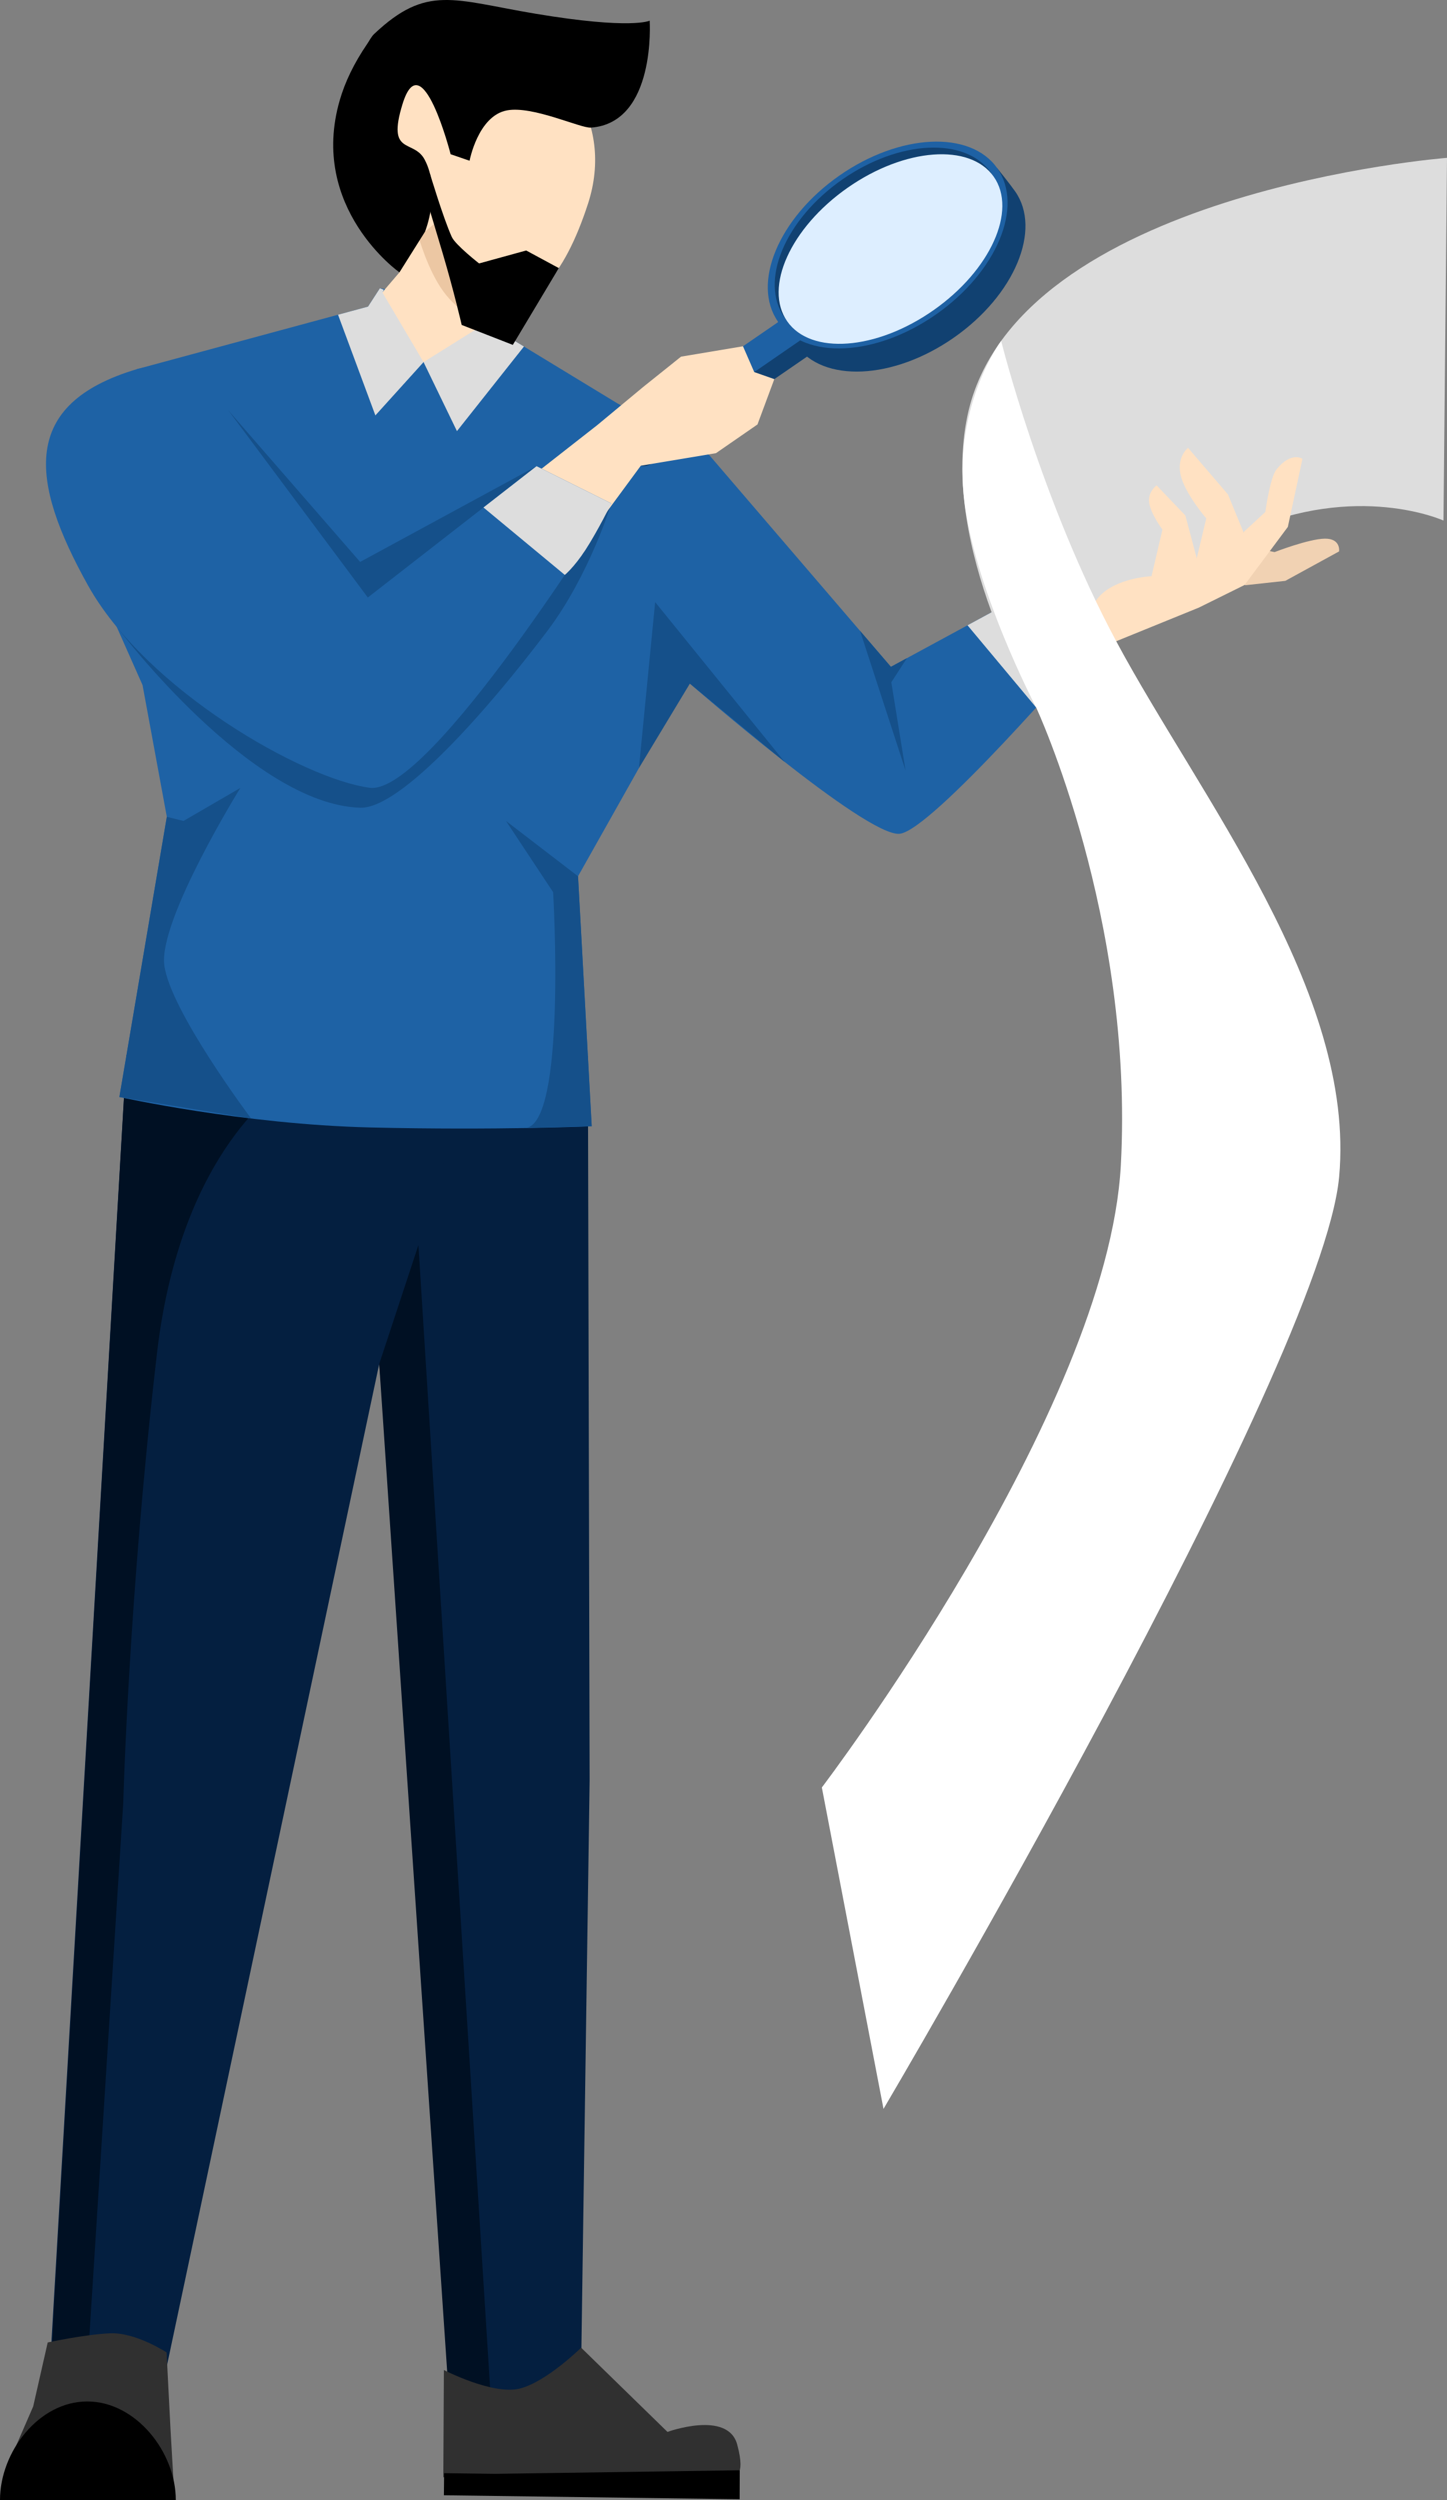
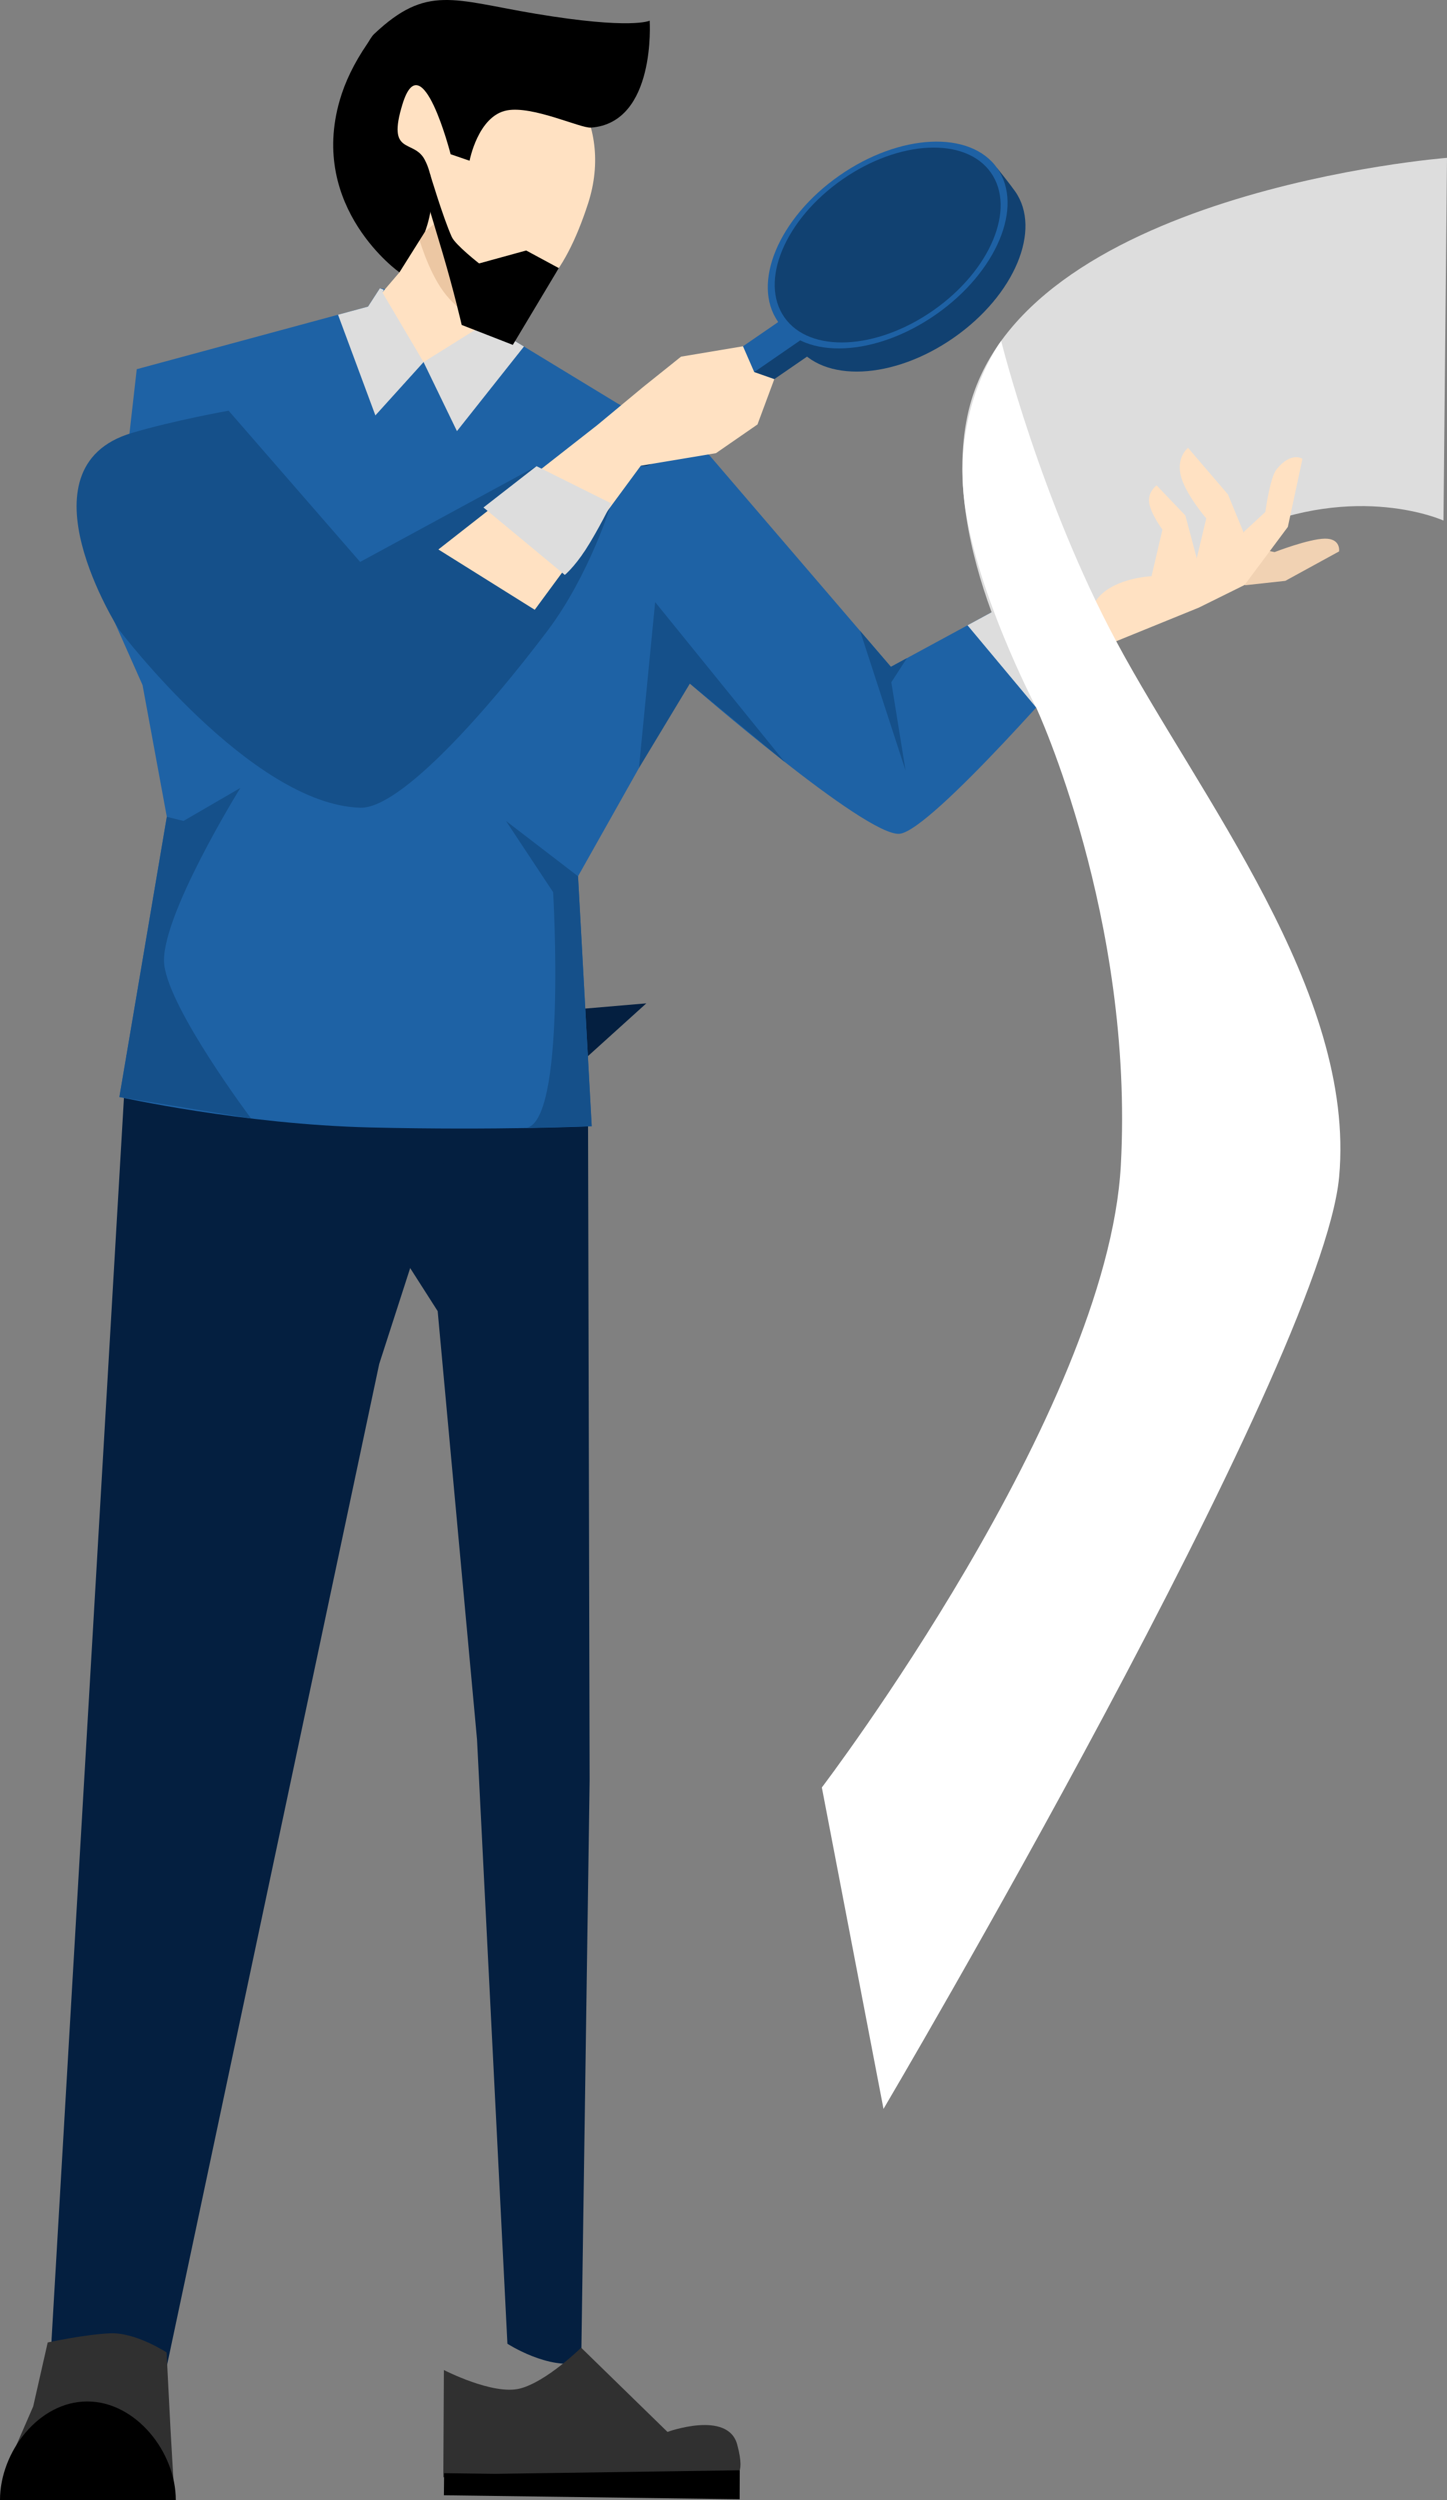
<svg xmlns="http://www.w3.org/2000/svg" id="Calque_2" data-name="Calque 2" viewBox="0 0 1376.21 2377.6">
  <rect x="0" y="0" width="1376.21" height="2377.6" fill="#808080" stroke="none" />
  <defs>
    <style>
      .cls-1, .cls-2, .cls-3, .cls-4, .cls-5, .cls-6, .cls-7, .cls-8, .cls-9, .cls-10, .cls-11, .cls-12, .cls-13, .cls-14 {
        stroke-width: 0px;
      }

      .cls-2 {
        fill: #1e62a5;
      }

      .cls-3 {
        fill: #ecc7a3;
      }

      .cls-4 {
        fill: #ddd;
      }

      .cls-5 {
        fill: #15508a;
      }

      .cls-6 {
        fill: #fff;
      }

      .cls-7 {
        fill: #def;
      }

      .cls-8 {
        fill: #f1d2b3;
      }

      .cls-9 {
        fill: #114171;
      }

      .cls-10 {
        fill: #041f40;
      }

      .cls-11 {
        fill: #1e61a4;
      }

      .cls-12 {
        fill: #001023;
      }

      .cls-13 {
        fill: #ffe1c2;
      }

      .cls-14 {
        fill: #303030;
      }
    </style>
  </defs>
  <g id="Calque_1-2" data-name="Calque 1">
    <g>
-       <path class="cls-10" d="m559.12,1004.46l1.66,688.84-8.01,553.13s-24.92,42.16-55.6,50.27c-30.69,8.11-70.18-17.49-70.18-17.49l-28.9-574.65-37.43-407.39-167.05-261.44,365.51-31.27h0Z" />
+       <path class="cls-10" d="m559.12,1004.46l1.66,688.84-8.01,553.13c-30.69,8.11-70.18-17.49-70.18-17.49l-28.9-574.65-37.43-407.39-167.05-261.44,365.51-31.27h0Z" />
      <polygon class="cls-10" points="449.31 1022.59 360.66 1297.17 149.44 2293.8 46.76 2292.57 49.08 2224.09 120.23 1003.74 449.31 1022.59 449.31 1022.59" />
-       <path class="cls-12" d="m397.95,1184.1l-37.29,113.07,66.25,982.04s8.59,4.03,18.74,7.38c10.14,3.34,21.84,6,21.84,6l-69.54-1108.49h0Z" />
-       <path class="cls-12" d="m120.26,1003.58l-68.91,1191.11-4.58,97.89s9.98-3.09,18.56-5.44c8.59-2.34,15.77-3.94,15.77-3.94l36.12-568.44s5.11-196.29,32.13-428.17c22.82-195.83,121.79-254.85,121.79-254.85l-150.88-28.16h0Z" />
      <path class="cls-14" d="m552.71,2232.69l82.11,80.09s57.52-20.93,66.35,12.12c8.84,33.04-4.05,28.72-4.05,28.72l-275.49,2.26.55-101.94s46.73,24.1,72.21,17.63c25.48-6.46,58.32-38.88,58.32-38.88h0Z" />
      <polygon class="cls-1" points="422.4 2352.02 422.18 2373.04 703.46 2376.84 703.56 2349.27 470.61 2352.67 422.4 2352.02 422.4 2352.02" />
      <path class="cls-14" d="m164.96,2358.44l-2.89-49.95-3.64-71.3s-29.45-19.31-53.87-18.17c-24.41,1.15-59.18,8.7-59.18,8.7l-13.83,60.91-21.84,50.23-8.7,25.82,163.95-6.24h0Z" />
      <path class="cls-1" d="m167.21,2377.6c0-45.72-38.05-93.77-84.23-93.77S0,2331.88,0,2377.6" />
      <path class="cls-8" d="m1036.47,548.17l77.76-63.48,101.43-24.59s-3.6,19.58-12.18,30.53c-8.58,10.96-22.15,13.3-22.15,13.3l-80.91,57.75-63.95-13.51h0Z" />
      <path class="cls-8" d="m1162.6,514.54l49.63,10.51s32.54-12.62,47.87-12.78c15.34-.16,13.47,12.13,13.47,12.13l-51.13,28-38.01,4.15-19.99-14.16-1.84-27.85h0Z" />
      <path class="cls-2" d="m474.29,314.94l204.35,124.28-70.97,291.24-57.91,102.89,13.01,237.74s-89.53,4.03-210.64,1.14c-121.1-2.88-238.59-28.95-238.59-28.95l45.12-266.46-23.08-125.29-31.54-71.02,26.02-229.4,219.97-59.52,11.3-17.45,106.18,17.2,6.78,23.6h0Z" />
      <path class="cls-5" d="m228.6,749.33l-54.07,31.4-15.87-3.91-45.12,266.46,125.29,20.44s-77.19-102.76-82.58-145.9c-5.4-43.14,72.35-168.49,72.35-168.49h0Z" />
      <path class="cls-2" d="m588,384.1l86.71,48.87,172.6,201.2,129.96-70.47,52.79,58.96s-144,167.33-174.46,170.28c-32.07,3.12-199.48-142.82-199.48-142.82,0,0-44.62-87.65-56.83-161.58-12.22-73.94-11.29-104.44-11.29-104.44h0Z" />
      <polygon class="cls-4" points="977.27 563.7 1021.27 612.84 1030.06 622.66 985.5 672.87 920.17 594.66 977.27 563.7 977.27 563.7" />
      <path class="cls-13" d="m453.05,289.02l5.65,49.34-55.87,6.02-56.96-45.65,34.01-39.67s-52.41-38.89-58.17-107.13c-6.31-74.65,17.5-105.93,87.42-115.35,69.92-9.43,120,30.36,120,30.36l-76.08,222.08h0Z" />
      <path class="cls-3" d="m453.05,289.02l4.05,17.77s-20.87-9.53-35.6-29.86c-14.74-20.33-23.34-51.46-23.34-51.46l18.65-15.89,36.24,79.44h0Z" />
      <path class="cls-13" d="m383.31,139.21c-.19-22.97,27.24-7.32,35.09-20.43,16.44-27.48,25-68.99,61.32-69.25,53.65-.39,105.16,65.29,79.52,144.19-21.98,67.65-55.04,111.51-106.19,95.3-28.06-8.89-38.89-92.72-46.3-110.17-7.41-17.44-23.31-23.79-23.44-39.64h0Z" />
      <path class="cls-1" d="m404.26,220.27l-24.38,38.79s-86.58-61.21-56.7-163.91c4.88-16.81,13.23-34.64,26.05-53.38,2.25-3.29,3.93-6.91,6.64-9.47C405.93-14.98,431.01-.06,509.17,13.03c91.49,15.32,108.72,6.63,108.72,6.63,0,0,6.41,97.21-55.9,101.72-9.81.71-55.36-21.02-79.8-16.41-27.58,5.19-35.58,47.89-35.58,47.89l-18.03-6.19s-27.42-107.22-45.76-47.67c-15.21,49.4,10.53,32.93,21.05,52.78,15.89,29.98.39,68.49.39,68.49h0Z" />
      <polygon class="cls-4" points="361.33 274.14 365.06 275.56 363.71 278.17 402.83 344.38 357.02 395.06 321.49 299.31 350.03 291.59 361.33 274.14 361.33 274.14" />
      <polygon class="cls-4" points="468.69 296.01 462.61 298.73 463.96 306.15 402.83 344.38 434.59 410 498.33 329.55 474.29 314.94 468.69 296.01 468.69 296.01" />
      <polygon class="cls-5" points="746.27 724.6 656.12 650.12 607.67 730.46 623.1 572.6 746.27 724.6 746.27 724.6" />
      <path class="cls-5" d="m562.77,1071.09s-104.1,2.62-63.8,1.72c40.29-.91,27.1-224.34,27.1-224.34l-44.84-67.74,68.53,52.62,13.01,237.74h0Z" />
      <polygon class="cls-5" points="862.58 625.88 847.31 634.17 817.98 599.97 861.29 732.92 847.72 648.83 862.58 625.88 862.58 625.88" />
      <path class="cls-4" d="m985.5,672.87s89.12-118.34,197.14-166.75c108.02-48.41,190.21-11.07,190.21-11.07l3.36-344.94s-410.7,31.95-456.04,244.95c-26.87,126.27,65.33,277.81,65.33,277.81h0Z" />
      <path class="cls-1" d="m408.98,165.36s12.73,42.49,20.74,60.05c3.44,7.53,25.93,25.13,25.93,25.13l44.79-12.32,31.01,16.74-21.59,36.07-22.13,36.97-48.62-18.97s-7-30.65-17.89-67.52c-11.85-40.13-30.61-101.2-30.61-101.2l18.37,25.05h0Z" />
      <path class="cls-13" d="m1030.06,622.66l5.82-2.37,104.31-42.44,43.49-21.51,41.16-55.24,13.9-64.75s-10.64-7.39-24.67,10.05c-6.22,7.74-10.63,40.47-10.63,40.47l-20.8,19.25-14.75-35.89-37.98-44.33s-11.05,8.63-7.01,26.03c4.04,17.41,24.34,41.09,24.34,41.09l-9.04,37.91-10.84-40.72-27.34-28.61s-8.47,5.93-7.08,16.44c1.39,10.52,12.63,25.63,12.63,25.63l-10.37,44.32s-34.07,1.32-50.35,19.99c-5.25,6.01-30.36,43.02-30.36,43.02l15.57,11.66h0Z" />
      <path class="cls-9" d="m771.25,320.55c-4.14-6.02-12.38-7.54-18.39-3.4l-148.78,102.36c-6.02,4.14-5.08,15-5.08,15,0,0,8.94,13.95,20.07,6.79l148.78-102.35c6.02-4.14,7.54-12.38,3.4-18.4h0Z" />
      <path class="cls-9" d="m907.4,320.96c57.58-40.31,83.59-102.5,58.11-138.9-4.91-7-17.01-22.02-17.01-22.02,0,0-86.89-3.45-133.39,29.1-48.17,33.73-75.11,116.87-75.11,116.87,0,0,12.85,16.08,17.01,22.03,25.48,36.4,92.81,33.23,150.39-7.08h0Z" />
      <path class="cls-11" d="m890.39,298.93c57.58-40.31,83.59-102.49,58.11-138.89-25.49-36.4-92.82-33.23-150.39,7.08-57.58,40.3-83.6,102.49-58.11,138.89,25.48,36.4,92.82,33.23,150.39-7.08h0Z" />
      <path class="cls-9" d="m887.72,295.12c54.25-37.98,78.76-96.57,54.75-130.86-24.01-34.3-87.45-31.31-141.7,6.67-54.24,37.97-78.76,96.57-54.75,130.86,24.02,34.3,87.46,31.31,141.7-6.67h0Z" />
-       <path class="cls-7" d="m887.72,295.12c54.25-37.98,79.96-94.86,57.43-127.04-22.53-32.19-84.78-27.49-139.02,10.49-54.25,37.98-79.96,94.86-57.43,127.04,22.53,32.19,84.78,27.49,139.02-10.49h0Z" />
      <path class="cls-11" d="m743.69,303.83l-148.78,102.35c-6.02,4.14-9.4,9.68-4.74,16.44l.28.41c1.8,2.62,8.55,11.48,8.55,11.48,0,0,7.51-4.2,10.9-6.54l151.16-104.27c3.46-2.38-8.2-6.55-8.2-6.55,0,0-6.61-15.08-9.17-13.32h0Z" />
      <path class="cls-5" d="m125.3,411.78c39.86-11.88,92.11-21.21,92.11-21.21l125.1,143.84,167.79-91.07,71.14,35.45s-20.66,67.97-60.81,121.18c-56.5,74.9-139.55,169.43-178.11,168.2-103.69-3.3-229.16-169.13-229.16-169.13,0,0-98.67-154.27,11.94-187.26h0Z" />
      <polygon class="cls-13" points="508.58 579.91 609.45 442.89 680.96 430.96 720.42 403.67 736.43 360.56 717.34 353.86 706.64 329.31 647.72 339.18 611.93 367.84 568.13 404.22 416.94 522.56 508.58 579.91 508.58 579.91" />
-       <path class="cls-2" d="m130.06,351.11c39.86-11.88,87.35,39.46,87.35,39.46l132.42,177.67,160.47-124.9,71.14,35.45s-172.38,277.77-229.71,270.39c-63.05-8.11-212.71-93.11-268.13-192.63-55.42-99.52-64.15-172.45,46.46-205.44h0Z" />
      <path class="cls-4" d="m510.3,443.34l71.14,35.45s-13.42,26.97-24.48,43.96c-11.07,16.99-19.78,24.01-19.78,24.01l-77.36-64.13,50.48-39.29h0Z" />
      <path class="cls-6" d="m1273.64,1119.04c-16.31,179.67-433.36,886.56-433.36,886.56l-58.64-305.7s271.68-356.98,284.37-591.88c12.68-234.91-80.51-435.15-80.51-435.15,0,0-60.74-115.68-69.07-202.84-8.33-87.17,35.75-145.81,35.75-145.81,0,0,37.57,151.5,109.43,285.6,79.37,148.11,227.97,333.5,212.03,509.22h0Z" />
    </g>
  </g>
</svg>